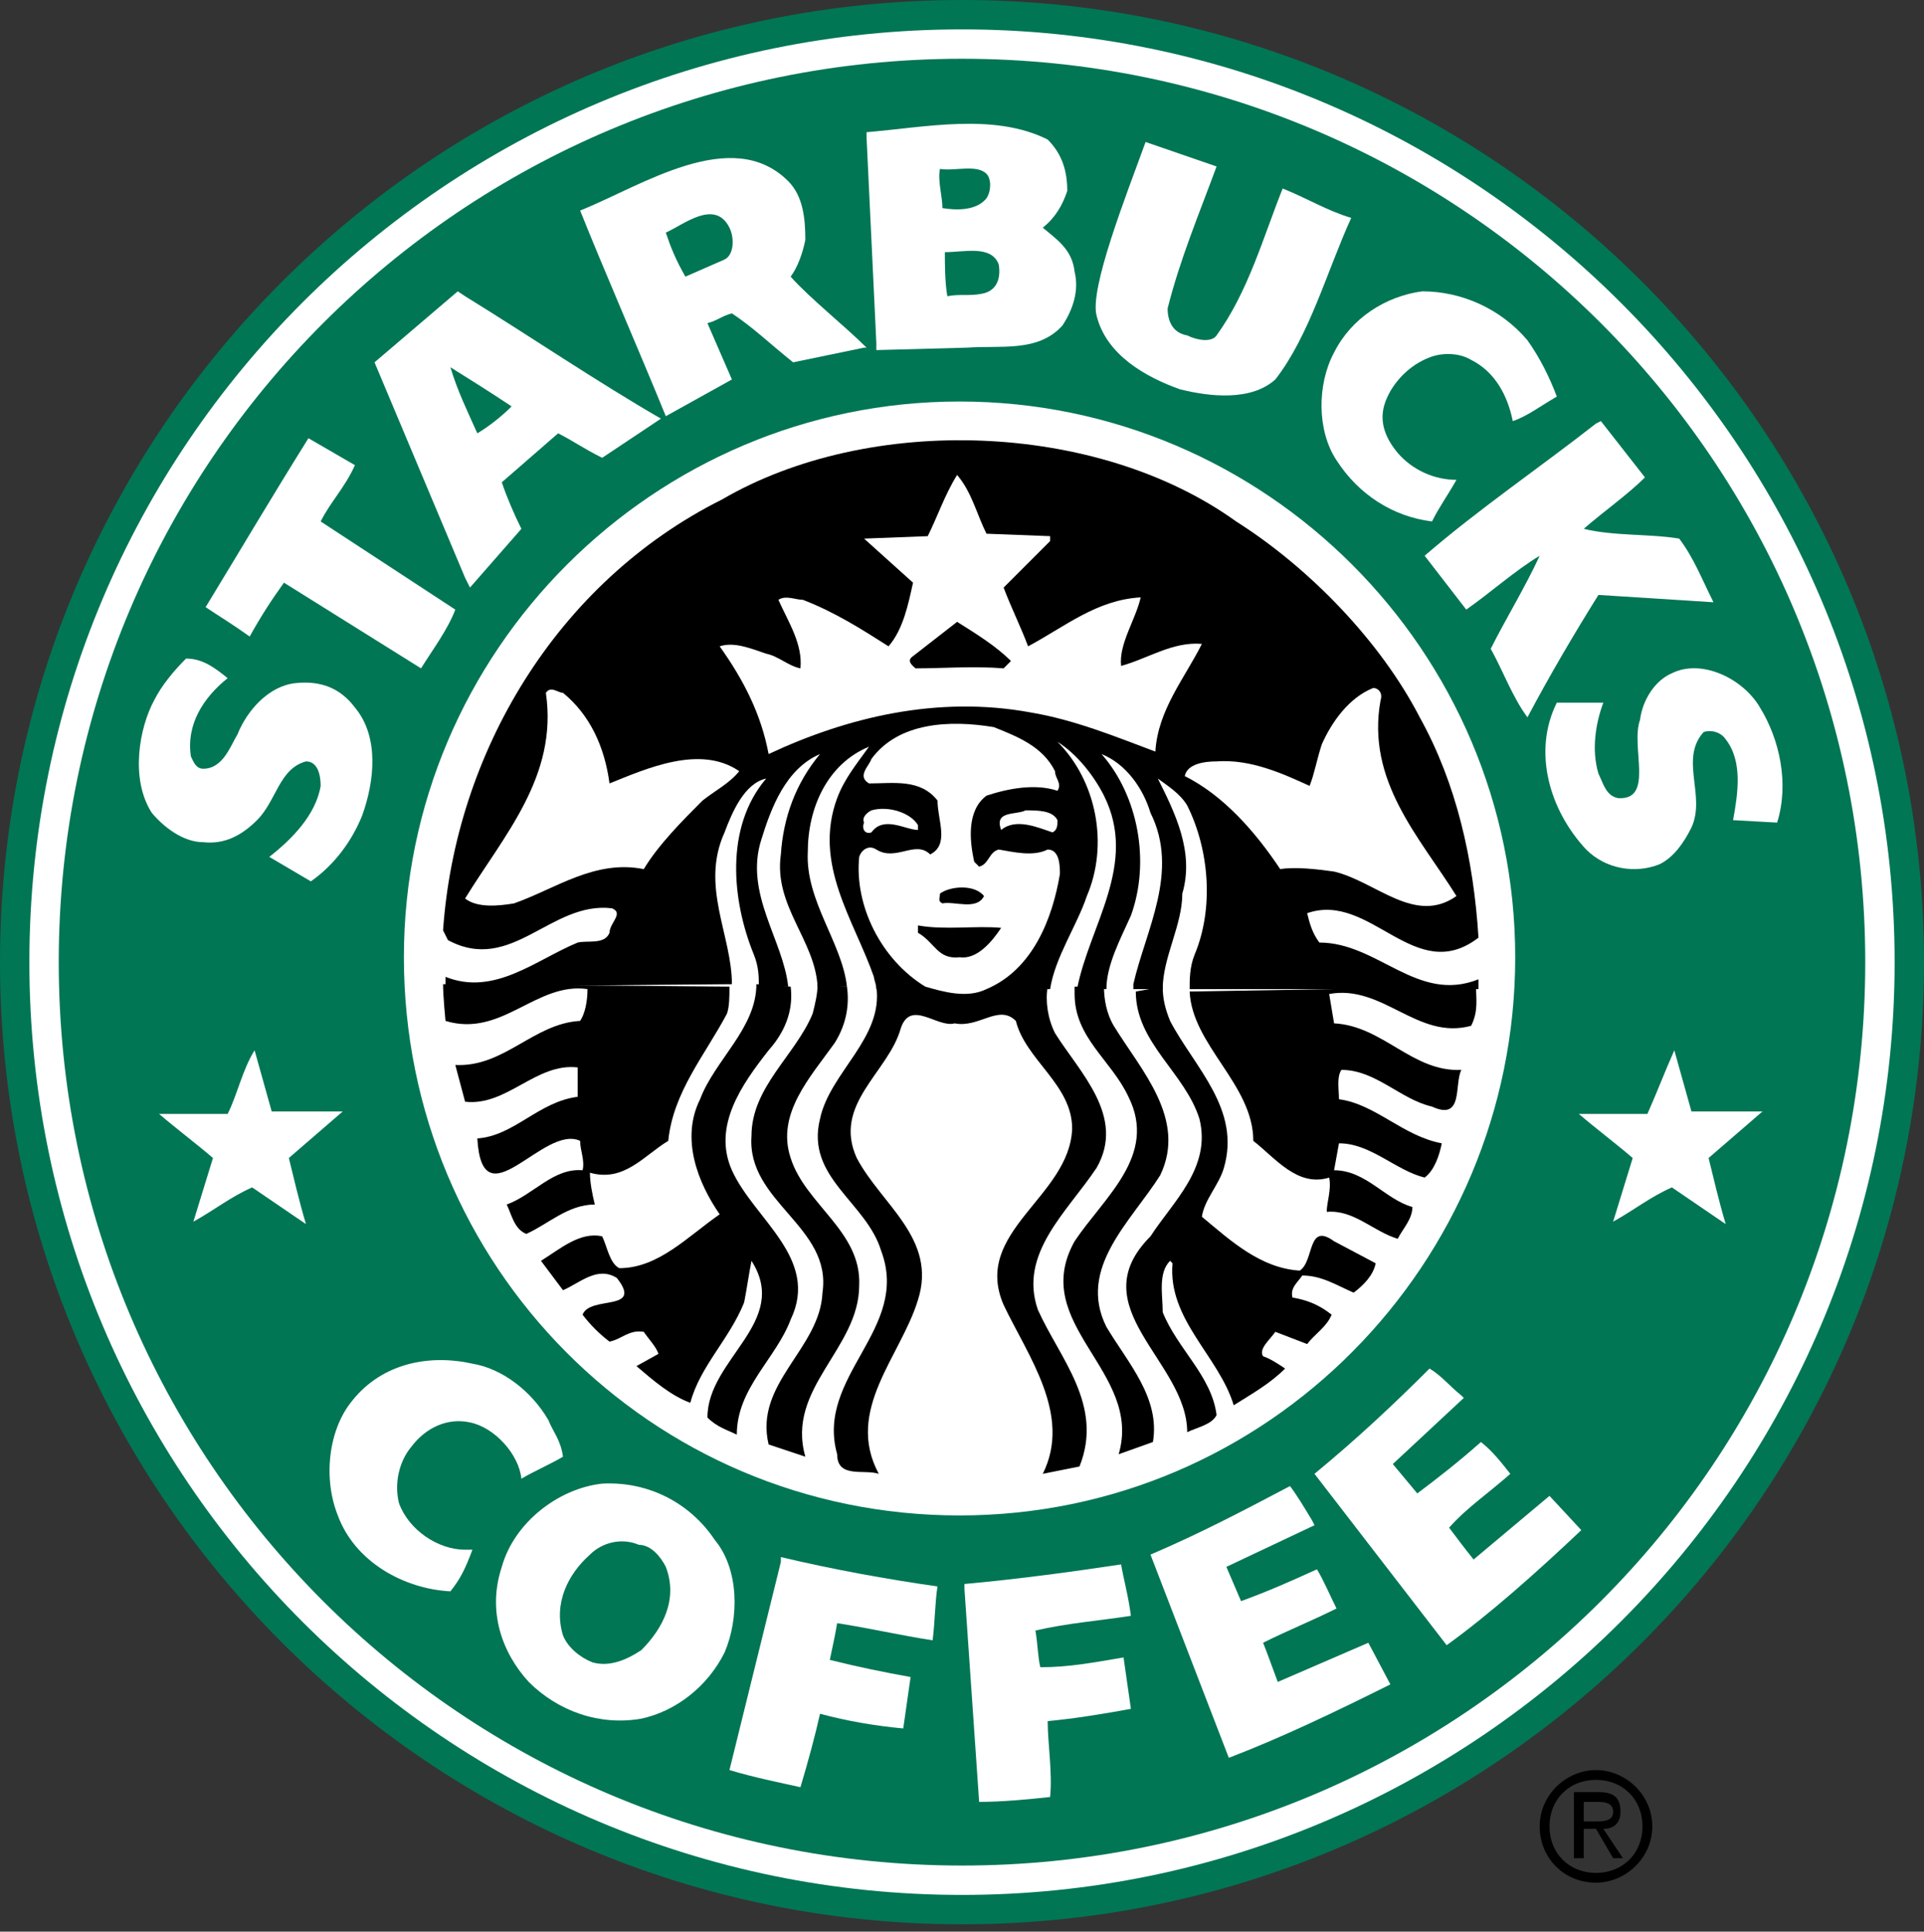
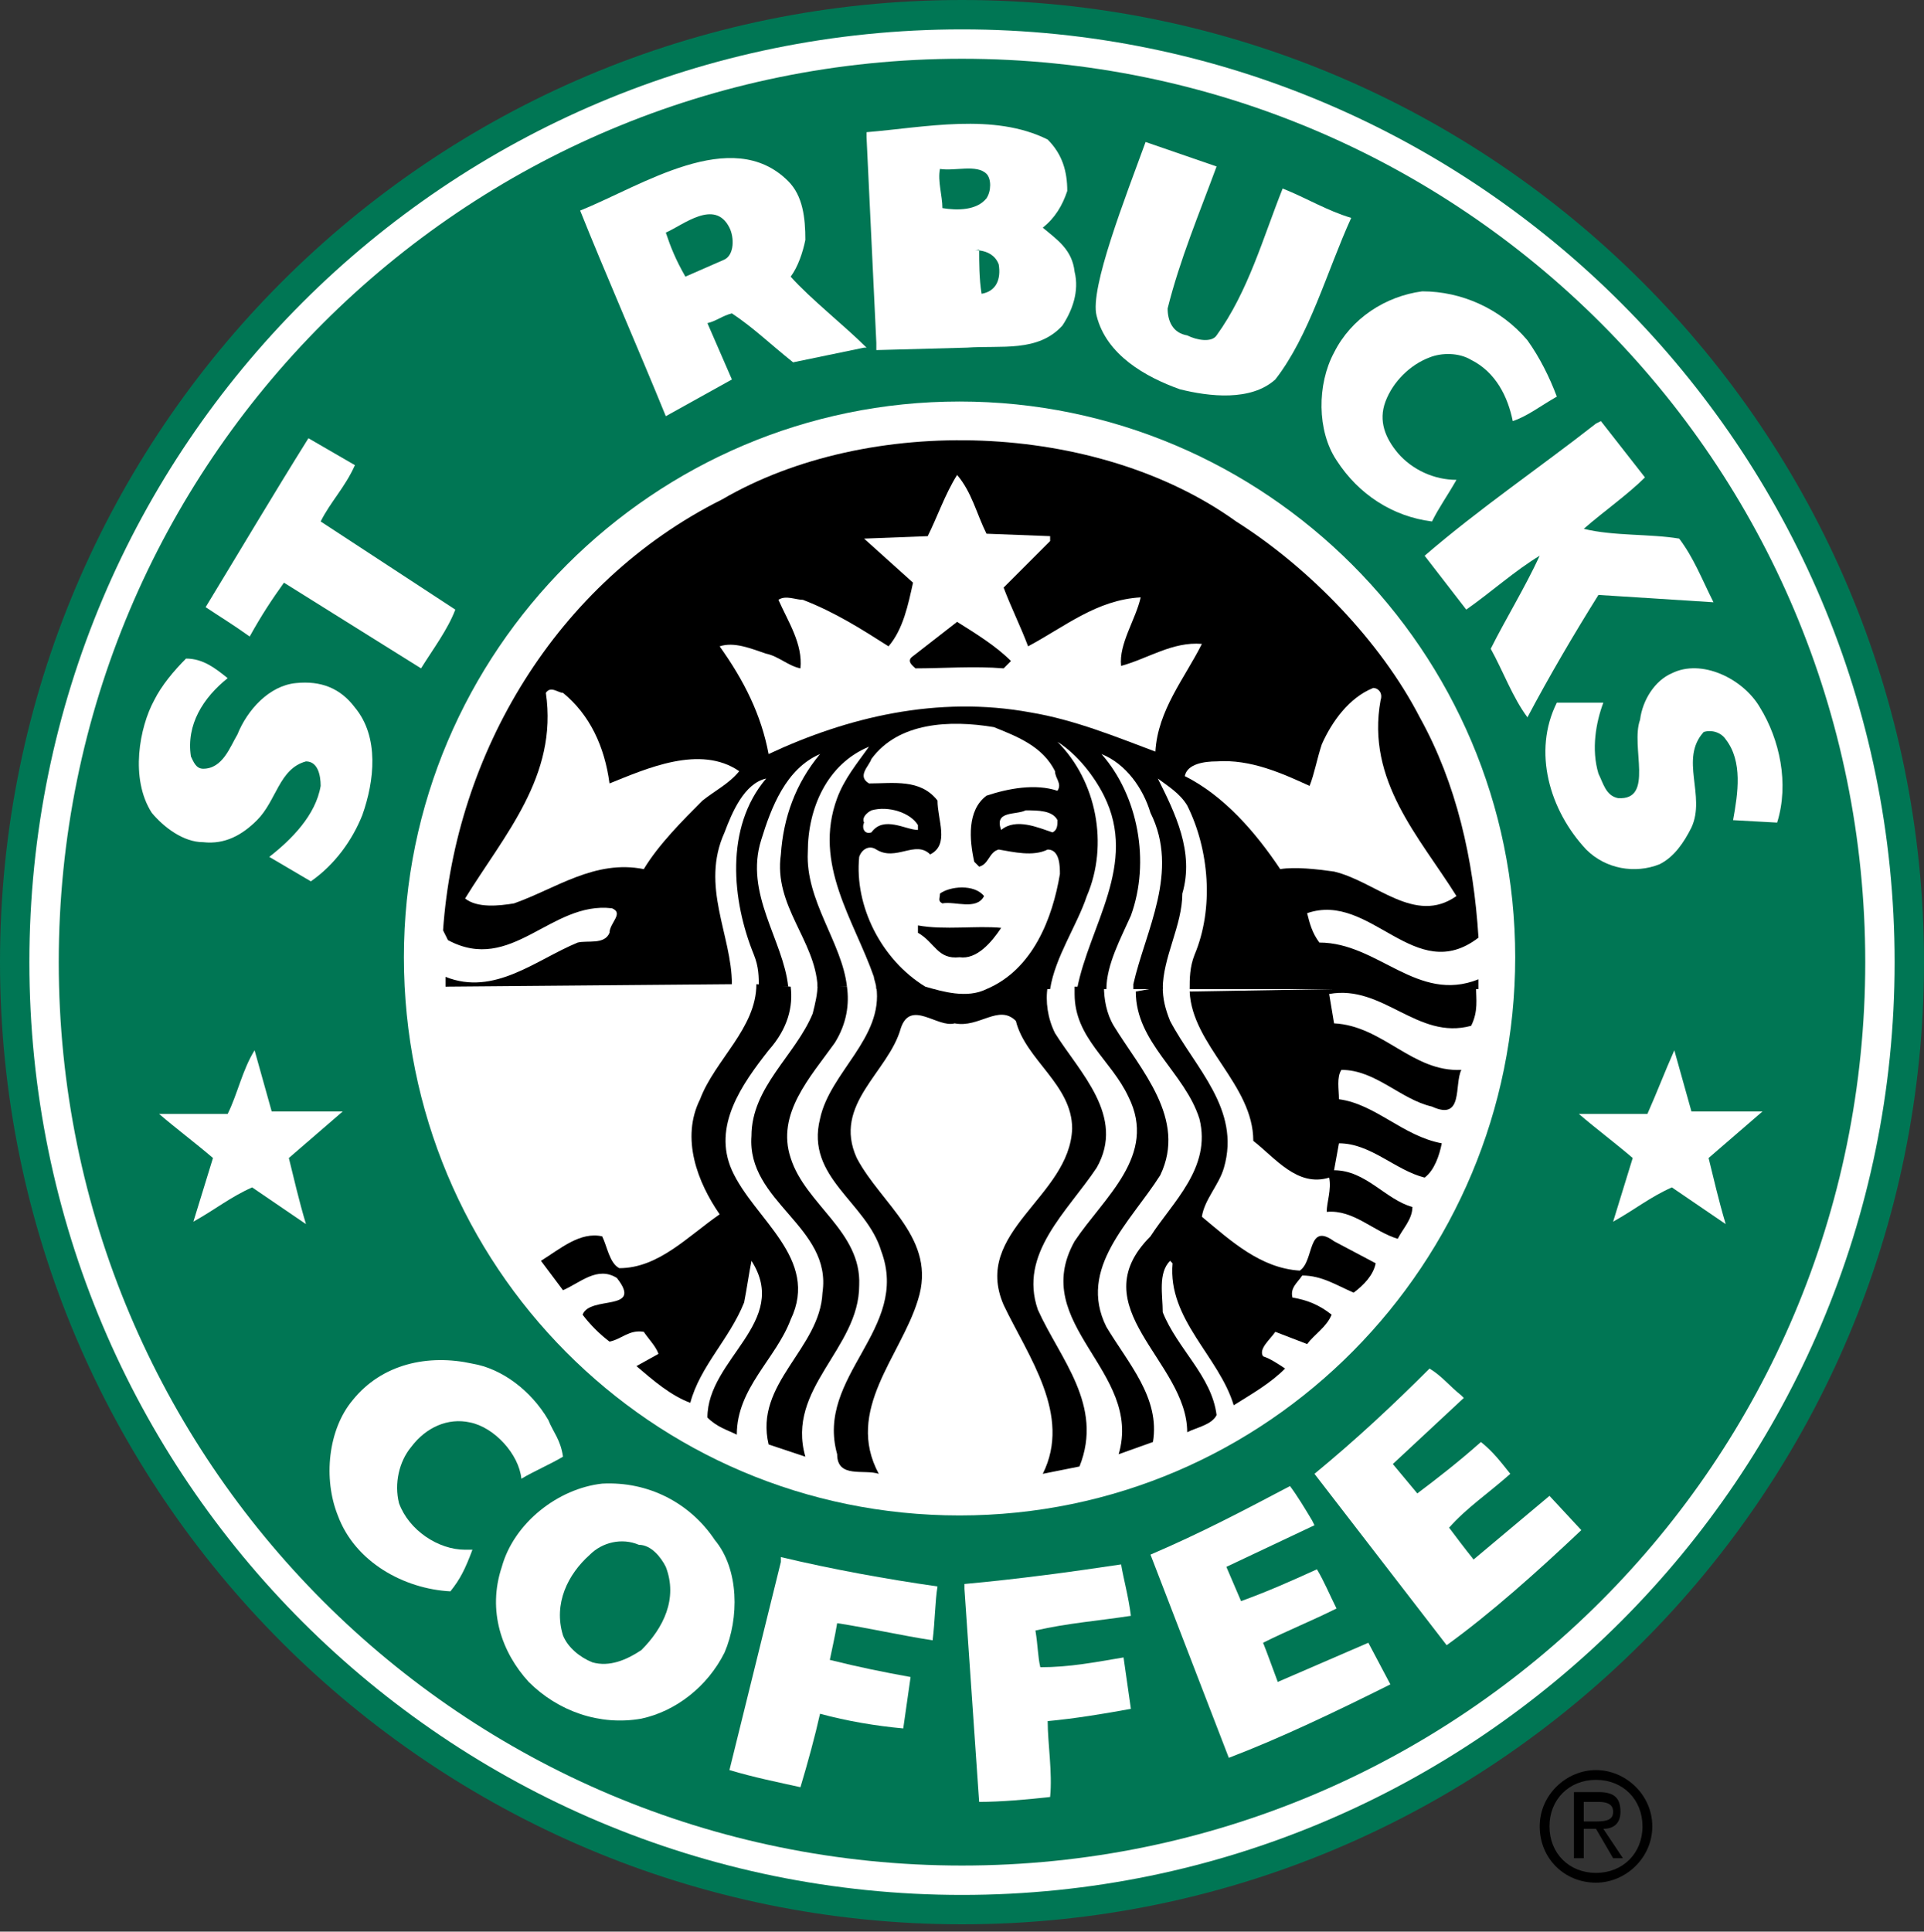
<svg xmlns="http://www.w3.org/2000/svg" version="1.1" id="Layer_1" x="0px" y="0px" viewBox="0 0 78.6 78.9" style="enable-background:new 0 0 78.6 78.9;" xml:space="preserve">
  <rect x="0" y="0" width="78.6" height="78.9" fill="#333333" stroke="none" />
  <style type="text/css">
	.st0{fill:#007654;}
	.st1{fill:#FFFFFF;}
</style>
  <g>
    <path class="st0" d="M0,39.3C0,17.6,17.6,0,39.3,0s39.3,17.6,39.3,39.3S61,78.6,39.3,78.6S0,61,0,39.3" />
    <path class="st1" d="M1.2,39.3c0-21.1,17.1-38.1,38.1-38.1s38.1,17.1,38.1,38.1S60.3,77.4,39.3,77.4S1.2,60.4,1.2,39.3" />
    <path class="st0" d="M2.4,39.3c0-20.4,16.5-36.9,36.9-36.9s36.9,16.5,36.9,36.9S59.7,76.2,39.3,76.2S2.4,59.7,2.4,39.3" />
    <path class="st1" d="M16.5,39.1c0-12.5,10.2-22.7,22.7-22.7s22.7,10.2,22.7,22.7S51.8,61.9,39.2,61.9S16.5,51.7,16.5,39.1" />
    <path class="st1" d="M42.8,5.7c0.6,0.6,0.8,1.3,0.8,2.1c-0.2,0.6-0.5,1.1-1,1.5c0.6,0.5,1.2,0.9,1.3,1.8c0.2,0.8-0.1,1.6-0.5,2.2   c-1,1.1-2.5,0.8-3.9,0.9l-3.7,0.1l0-0.3l-0.4-8.4l0-0.2C37.8,5.2,40.6,4.6,42.8,5.7" />
    <path class="st1" d="M49.7,6.8c-0.7,1.9-1.5,3.8-2,5.8c0,0.5,0.2,1,0.8,1.1c0.4,0.2,1,0.3,1.2,0c1.3-1.8,1.9-4,2.7-6   c1,0.4,1.8,0.9,2.8,1.2c-1,2.2-1.7,4.8-3.1,6.6c-1,0.9-2.7,0.7-3.9,0.4c-1.4-0.5-3-1.4-3.4-3c-0.3-1.1,1.2-4.9,2-7.1L49.7,6.8" />
-     <path class="st1" d="M26.7,17.3l-2.1,1.4c-0.8-0.4-1.2-0.7-1.8-1l-2.3,2c0.2,0.6,0.5,1.3,0.8,1.9L19.2,24L19,23.6l-3.7-8.8l3.4-2.9   l0.3,0.2c2.6,1.6,5.4,3.5,8,5L26.7,17.3" />
    <path class="st1" d="M27.2,17c-1.1-2.7-2.5-5.9-3.5-8.4c2.5-1,6.2-3.5,8.5-1.2c0.6,0.6,0.7,1.5,0.7,2.4c-0.1,0.5-0.3,1.1-0.6,1.5   c0.8,0.9,2.2,2,3.1,2.9l-0.1,0l-2.9,0.6c-1-0.8-1.6-1.4-2.5-2c-0.4,0.1-0.6,0.3-1,0.4l1,2.3L27.2,17" />
    <path class="st0" d="M40.3,7.1c0.2,0.2,0.2,0.7,0,1c-0.4,0.5-1.2,0.5-1.8,0.4c0-0.5-0.2-1.1-0.1-1.6C39,7,39.9,6.7,40.3,7.1" />
    <path class="st0" d="M29.8,9.3c0.2,0.4,0.2,1.1-0.2,1.3L28,11.3c-0.4-0.7-0.6-1.2-0.8-1.8C27.9,9.2,29.2,8.1,29.8,9.3" />
-     <path class="st0" d="M40.8,10.8c0.1,0.6-0.1,1.1-0.7,1.2c-0.5,0.1-0.9,0-1.4,0.1c-0.1-0.6-0.1-1.3-0.1-1.8   C39.4,10.3,40.5,10,40.8,10.8" />
+     <path class="st0" d="M40.8,10.8c0.1,0.6-0.1,1.1-0.7,1.2c-0.1-0.6-0.1-1.3-0.1-1.8   C39.4,10.3,40.5,10,40.8,10.8" />
    <path class="st1" d="M62.4,13.9c0.5,0.7,0.9,1.5,1.2,2.3c-0.7,0.4-1.2,0.8-1.8,1c-0.2-1-0.7-2-1.7-2.5c-0.5-0.3-1.2-0.3-1.7-0.1   c-0.8,0.3-1.5,1-1.8,1.8c-0.3,0.8,0,1.5,0.5,2.1c0.6,0.7,1.5,1.1,2.4,1.1c-0.4,0.7-0.7,1.1-1,1.7c-1.6-0.2-3-1.1-3.9-2.5   c-0.8-1.2-0.8-3.1-0.1-4.4c0.7-1.4,2.1-2.3,3.6-2.5C59.7,11.9,61.3,12.6,62.4,13.9" />
    <path class="st0" d="M20.9,16.6c-0.4,0.4-0.9,0.8-1.4,1.1c-0.4-0.9-0.8-1.7-1.1-2.7C19.2,15.5,20,16,20.9,16.6" />
    <path class="st1" d="M67.2,19.5c-0.7,0.7-1.7,1.4-2.5,2.1c1.2,0.3,2.7,0.2,3.9,0.4c0.6,0.8,0.9,1.6,1.4,2.6l-4.7-0.3   c-1,1.6-2,3.3-2.9,5c-0.6-0.8-1-1.9-1.5-2.8c0.6-1.2,1.4-2.5,2-3.8c-1,0.6-2,1.5-3,2.2l-1.7-2.2c2.2-1.9,4.7-3.6,7-5.4l0.2-0.1   L67.2,19.5" />
    <path class="st1" d="M14.5,19c-0.4,0.9-1,1.5-1.4,2.3l5.5,3.6c-0.3,0.8-0.9,1.6-1.4,2.4l-5.6-3.5c-0.5,0.7-0.9,1.3-1.4,2.2   c-0.7-0.5-1.2-0.8-1.8-1.2c1.4-2.3,2.7-4.5,4.2-6.9L14.5,19" />
-     <path d="M29.8,40.3c0,0.4,0,0.8-0.1,1.1c-0.9,1.7-2.2,3.2-2.4,5.2c-1,0.6-1.8,1.7-3.2,1.3c0,0.4,0.1,0.9,0.2,1.3   c-1.1,0-1.9,0.8-2.8,1.2c-0.5-0.2-0.6-0.8-0.8-1.2c1.1-0.4,1.9-1.5,3.1-1.4c0.1-0.4-0.1-0.8-0.1-1.2c-1.5-0.7-4,3.4-4.2-0.1   c1.5-0.1,2.5-1.5,4.1-1.7l0-1.2c-1.7-0.2-2.9,1.6-4.6,1.4l-0.4-1.5c2,0.1,3.2-1.7,5.1-1.8c0.2-0.3,0.3-0.8,0.3-1.3   c-2.1-0.3-3.5,2-5.8,1.3c0,0-0.1-1-0.1-1.5L29.8,40.3" />
    <path d="M32.3,40.3c0.1,0.8-0.1,1.7-0.9,2.6c-1.1,1.4-2.3,3.1-1.5,4.9c0.9,2,3.6,3.6,2.4,6.1c-0.6,1.6-2.2,2.8-2.2,4.7   c-0.4-0.2-0.8-0.3-1.2-0.7c0-2.4,3.4-3.9,1.8-6.4c-0.1,0.5-0.2,1.2-0.3,1.7c-0.6,1.5-1.8,2.6-2.2,4.1c-0.8-0.3-1.5-0.9-2.2-1.5   l0.9-0.5c-0.1-0.3-0.4-0.6-0.6-0.9c-0.6-0.1-0.9,0.3-1.4,0.4c-0.4-0.3-0.8-0.7-1.1-1.1c0.3-0.8,2.5-0.1,1.4-1.5   c-0.8-0.5-1.5,0.2-2.2,0.5l-0.9-1.2c0.8-0.5,1.6-1.2,2.5-1c0.2,0.4,0.3,1.1,0.7,1.3c1.6,0,2.8-1.3,4.1-2.2   c-0.9-1.3-1.6-3.1-0.8-4.7c0.6-1.6,2.3-2.9,2.3-4.7L32.3,40.3" />
    <path d="M34.6,40.3c0.1,0.7,0,1.5-0.5,2.3c-1,1.4-2.4,2.9-1.8,4.7c0.6,1.9,2.9,3,2.8,5.2c0,2.6-3,4.2-2.2,7l-1.5-0.5   c-0.6-2.5,2.1-3.9,2.2-6.2c0.4-2.7-3.1-3.7-2.9-6.4c0-2,1.8-3.3,2.5-5c0.1-0.4,0.2-0.8,0.2-1.2L34.6,40.3" />
    <path d="M42.8,40.3c-0.1,0.6,0,1.3,0.3,1.9c1,1.6,2.9,3.4,1.7,5.5c-1.2,1.8-3.2,3.5-2.4,5.8c0.9,2,2.7,3.9,1.7,6.4l-1.5,0.3   c1.2-2.4-0.6-4.8-1.6-6.9c-1.3-3,2.7-4.4,2.8-7.2c0-1.8-1.9-2.8-2.3-4.4C40.8,41,40,42,39,41.8c-0.7,0.2-1.8-1-2.2,0.2   c-0.5,1.8-2.8,3.1-1.8,5.3c1,1.9,3.3,3.3,2.5,5.8c-0.7,2.3-3,4.5-1.6,7.1c-0.6-0.2-1.7,0.2-1.7-0.8c-0.9-3.2,3-5.1,1.8-8.3   c-0.6-2-3.1-3-2.5-5.4c0.4-1.9,2.6-3.3,2.3-5.4L42.8,40.3" />
    <path d="M45.1,40.3c0,0.5,0.1,1.1,0.4,1.6c1.1,1.8,3,3.8,1.9,6.1c-1.2,1.9-3.4,3.8-2.2,6.2c0.9,1.5,2.2,2.9,1.9,4.7l-1.4,0.5   c1-3.4-3.7-5.3-1.8-8.7c1.2-1.8,3.4-3.5,2.2-5.9c-0.7-1.5-2.2-2.4-2.2-4.2l0-0.3L45.1,40.3" />
    <path d="M47.5,40.3c0,0.5,0.1,0.9,0.3,1.4c1,1.9,2.9,3.6,2.2,6c-0.2,0.7-0.8,1.3-0.9,2c1.2,1,2.4,2.1,4,2.2c0.6-0.4,0.3-2,1.4-1.2   l1.7,0.9c-0.1,0.5-0.5,0.9-0.9,1.2c-0.7-0.3-1.3-0.7-2.1-0.7c-0.2,0.3-0.5,0.5-0.4,0.9c0.6,0.1,1.1,0.3,1.6,0.7   c-0.2,0.5-0.7,0.8-1,1.2l-1.3-0.5c-0.2,0.3-0.7,0.7-0.5,1c0.3,0.1,0.6,0.3,0.9,0.5c-0.6,0.6-1.3,1-2.1,1.5c-0.6-2-2.7-3.5-2.5-5.8   l-0.1-0.1c-0.5,0.5-0.3,1.4-0.3,2.1c0.6,1.5,2,2.6,2.2,4.2c-0.2,0.4-0.8,0.5-1.2,0.7c0-2.9-4.4-5.1-1.5-8c0.9-1.4,2.5-2.8,2-4.8   c-0.6-1.9-2.6-3.1-2.6-5.2L47.5,40.3" />
    <path d="M60.3,40.3c0,0.5,0.1,1-0.2,1.6c-2.2,0.6-3.6-1.7-5.8-1.3l0.2,1.2c2,0.1,3.2,2,5.2,1.9c-0.3,0.6,0.1,2.1-1.2,1.5   c-1.3-0.3-2.3-1.5-3.7-1.5c-0.2,0.3-0.1,0.8-0.1,1.2c1.5,0.2,2.6,1.5,4.2,1.8c-0.1,0.5-0.3,1.1-0.7,1.4c-1.2-0.3-2.2-1.4-3.5-1.4   l-0.2,1.1c1.3,0,2.1,1.2,3.2,1.5c0,0.5-0.4,0.9-0.6,1.3c-1-0.3-1.8-1.2-2.9-1.1c0-0.4,0.2-0.9,0.1-1.4c-1.3,0.4-2.2-0.8-3.1-1.5   c0-2.3-2.5-3.9-2.6-6.1L60.3,40.3" />
    <path d="M18.2,40.3c0-0.2,0-0.4,0-0.4c2,0.8,3.7-0.7,5.4-1.4c0.4-0.1,1.1,0.1,1.3-0.4c0-0.4,0.6-0.8,0.1-1   c-2.5-0.3-4.1,2.7-6.7,1.3L18.1,38c0.5-7.2,4.6-14.2,11.4-17.6c6-3.5,15.3-3.2,21,0.9c3,1.9,5.9,4.9,7.5,8c1.5,2.7,2.2,5.8,2.4,9   c-2.6,2-4.4-1.9-7-1c0.1,0.4,0.2,0.8,0.5,1.2c2.4,0,4,2.5,6.5,1.5v0.4H48.6c0-0.4,0-0.9,0.2-1.4c0.8-1.9,0.6-4.3-0.3-6.1   c-0.3-0.5-0.8-0.8-1.2-1.1c0.7,1.4,1.5,3,1,4.7c0,1.3-0.8,2.6-0.8,3.9h-1.2v-0.2c0.5-2.2,1.9-4.6,0.7-7c-0.3-1-1-2-2-2.4   c1.5,1.7,2,4.4,1.2,6.6c-0.4,0.9-1,2-1,3H44c0.5-2.6,2.5-5.1,1.1-7.9c-0.4-0.8-1.1-1.7-1.9-2.2l0,0c1.6,1.6,2.1,4.2,1.2,6.3   c-0.4,1.2-1.3,2.5-1.5,3.8h-7.1c0-0.2-0.1-0.4-0.1-0.5c-0.8-2.3-2.5-4.6-1.5-7.3c0.3-0.8,0.8-1.4,1.3-2.1C33.8,31.2,33,33,33,34.8   c-0.1,2,1.4,3.7,1.6,5.5h-1.2c-0.1-1.9-1.8-3.3-1.5-5.4c0.1-1.5,0.6-2.9,1.6-4.1c-1.4,0.6-2,2.2-2.4,3.5c-0.7,2.2,0.9,4.1,1.1,6H31   c0-0.4,0-0.8-0.2-1.3c-0.9-2.2-1.2-5.2,0.5-7.2c-0.9,0.2-1.4,1.4-1.7,2.2c-1,2.2,0.3,4.2,0.3,6.2L18.2,40.3" />
    <path class="st1" d="M40.3,21.8l2.6,0.1l0,0.2L41,24c0.3,0.8,0.7,1.6,1,2.4c1.5-0.8,2.8-1.9,4.6-2c-0.2,0.9-0.9,1.9-0.8,2.8   c1.1-0.3,2.1-1,3.3-0.9c-0.7,1.4-1.8,2.7-1.9,4.4c-1.6-0.6-3.3-1.3-5.1-1.6c-3.8-0.7-7.5,0.2-10.7,1.7c-0.3-1.6-1-3-2-4.4   c0.6-0.2,1.3,0.1,1.9,0.3c0.5,0.1,0.9,0.5,1.4,0.6c0.1-1-0.5-1.9-0.9-2.8c0.3-0.2,0.7,0,1,0c1.3,0.5,2.4,1.2,3.5,1.9   c0.6-0.7,0.8-1.7,1-2.6l-2-1.8V22l2.6-0.1c0.4-0.8,0.7-1.7,1.2-2.5C39.7,20.1,39.9,21,40.3,21.8" />
    <path d="M41.3,27L41,27.3c-1.2-0.1-2.5,0-3.6,0c-0.1-0.1-0.4-0.3-0.1-0.5l1.8-1.4C39.9,25.9,40.7,26.4,41.3,27" />
    <path class="st1" d="M9.3,27.7c-1,0.8-1.7,1.9-1.5,3.2c0.1,0.2,0.2,0.5,0.5,0.5c0.8,0,1.1-0.9,1.4-1.4c0.4-1,1.3-2,2.4-2.1   c1-0.1,1.8,0.2,2.4,1c1,1.2,0.8,3,0.3,4.4c-0.4,1-1.1,2-2.1,2.7l-1.7-1c0.9-0.7,1.9-1.7,2.1-2.9c0-0.4-0.1-1-0.6-1   c-1.1,0.3-1.2,1.6-2,2.4c-0.6,0.6-1.3,1-2.2,0.9c-0.8,0-1.6-0.6-2.1-1.2c-0.9-1.4-0.5-3.5,0.1-4.6c0.3-0.6,0.8-1.2,1.3-1.7   C8.3,26.9,8.8,27.3,9.3,27.7" />
    <path class="st1" d="M71.9,28.9c0.8,1.3,1.2,3.1,0.7,4.7l-1.8-0.1c0.2-1.1,0.4-2.4-0.3-3.3c-0.2-0.3-0.6-0.4-0.9-0.3   c-1,1.1,0.1,2.6-0.5,3.9c-0.3,0.6-0.7,1.2-1.3,1.5c-1,0.4-2.2,0.2-3-0.6c-1.5-1.6-2.2-4-1.2-6h1.9c-0.3,0.8-0.5,1.9-0.2,2.9   c0.2,0.4,0.3,0.9,0.8,1c1.5,0.1,0.5-2.1,0.9-3.2c0.1-0.8,0.6-1.6,1.3-1.9C69.5,26.9,71.2,27.7,71.9,28.9" />
    <path class="st1" d="M24.9,32c1.5-0.6,3.7-1.6,5.3-0.5c-0.4,0.5-1,0.8-1.5,1.2c-0.8,0.8-1.8,1.8-2.4,2.8c-2-0.4-3.6,0.8-5.3,1.4   c-0.6,0.1-1.5,0.2-2-0.2c1.6-2.6,3.8-5,3.3-8.4c0.2-0.3,0.5,0,0.7,0C24.1,29.2,24.7,30.5,24.9,32" />
    <path class="st1" d="M56.4,28.6c-0.6,3.3,1.6,5.6,3.1,8c-1.7,1.2-3.3-0.6-5-1c-0.7-0.1-1.6-0.2-2.2-0.1c-1-1.5-2.3-3-3.9-3.8   c0.1-0.5,0.8-0.6,1.3-0.6c1.4-0.1,2.7,0.5,3.8,1c0.2-0.5,0.3-1.1,0.5-1.7c0.4-0.9,1.1-1.9,2.1-2.3C56.3,28.1,56.5,28.3,56.4,28.6" />
    <path class="st1" d="M43.1,31.5c0,0.3,0.3,0.5,0.1,0.8c-0.9-0.3-2-0.1-2.9,0.2c-0.8,0.6-0.7,1.8-0.5,2.7l0.2,0.2   c0.4-0.1,0.4-0.6,0.8-0.7c0.6,0.1,1.4,0.3,2,0c0.5,0,0.5,0.7,0.5,1c-0.3,1.8-1.1,3.9-3,4.7c-0.8,0.4-1.8,0.1-2.5-0.1   c-1.8-1.1-2.9-3.3-2.7-5.3c0.1-0.3,0.4-0.5,0.7-0.3c0.8,0.5,1.6-0.4,2.2,0.2c0.8-0.4,0.3-1.4,0.3-2.2c-0.7-0.9-1.8-0.7-2.8-0.7   c-0.5-0.3,0-0.7,0.1-1c1.1-1.5,3.2-1.6,5-1.3C41.6,30.1,42.6,30.5,43.1,31.5" />
    <path class="st1" d="M37.5,33.7v0.2c-0.5,0-1.4-0.6-1.9,0.1c-0.3,0.1-0.4-0.2-0.3-0.4c-0.1-0.2,0.1-0.4,0.3-0.5   C36.3,32.9,37.2,33.2,37.5,33.7" />
    <path class="st1" d="M43.2,33.5c0,0.2,0,0.4-0.2,0.5c-0.6-0.2-1.5-0.6-2.1-0.1c-0.3-0.8,0.6-0.6,1-0.8C42.4,33.1,43,33.1,43.2,33.5   " />
    <path d="M40.2,36.6c-0.3,0.6-1.2,0.2-1.7,0.3c-0.2-0.1-0.1-0.2-0.1-0.4C38.8,36.2,39.8,36.1,40.2,36.6" />
    <path d="M40.9,37.9c-0.4,0.6-1,1.3-1.7,1.2c-0.9,0.1-1-0.6-1.7-1l0-0.3C38.6,38,39.9,37.8,40.9,37.9" />
    <path class="st1" d="M11.1,45.4c1,0,1.9,0,2.9,0l-2.2,1.9c0.2,0.8,0.4,1.7,0.7,2.7l-2.2-1.5c-0.9,0.4-1.5,0.9-2.4,1.4l0.8-2.6   c-0.7-0.6-1.5-1.2-2.2-1.8c1,0,1.9,0,2.8,0c0.4-0.8,0.6-1.8,1.1-2.6L11.1,45.4" />
    <path class="st1" d="M22.4,58c0.2,0.5,0.5,0.8,0.6,1.5c-0.5,0.3-1.2,0.6-1.7,0.9c-0.1-1-1.1-2.1-2.1-2.3c-0.9-0.2-1.8,0.2-2.4,1   c-0.5,0.6-0.7,1.5-0.5,2.3c0.4,1.1,1.6,1.9,2.7,1.9l0.3,0c-0.3,0.8-0.5,1.2-0.9,1.7c-1.9-0.1-3.9-1.2-4.6-3.1   c-0.6-1.5-0.4-3.5,0.6-4.7c1.2-1.5,3.1-1.9,4.9-1.5C20.5,55.9,21.7,56.8,22.4,58" />
    <path class="st1" d="M59.7,57l0.1,0.1l-2.9,2.7l1,1.2c0.8-0.6,1.7-1.3,2.6-2.1c0.5,0.4,0.8,0.8,1.2,1.3c-0.9,0.8-1.8,1.4-2.5,2.2   c0.3,0.4,0.6,0.8,1,1.3l3.1-2.6l1.3,1.4c-1.8,1.7-3.7,3.4-5.5,4.7l-5.4-7c1.7-1.4,3.2-2.8,4.7-4.3C58.9,56.2,59.2,56.6,59.7,57" />
    <path class="st1" d="M29.2,62.9c1,1.2,1,3.2,0.4,4.6c-0.7,1.4-2,2.4-3.4,2.7c-1.7,0.3-3.4-0.3-4.6-1.5c-1.1-1.2-1.7-2.9-1.1-4.7   c0.5-1.8,2.3-3.2,4.1-3.4C26.5,60.5,28.2,61.4,29.2,62.9" />
    <path class="st0" d="M27.2,64c0.5,1.3-0.1,2.5-1,3.4c-0.6,0.4-1.3,0.7-2,0.5c-0.5-0.2-1-0.6-1.2-1.1c-0.4-1.3,0.2-2.5,1.1-3.3   c0.5-0.5,1.3-0.7,2-0.4C26.6,63.1,27,63.6,27.2,64" />
    <path class="st1" d="M46.2,66c-1.3,0.2-2.6,0.3-3.9,0.6c0.1,0.6,0.1,1.1,0.2,1.5c1.2,0,2.2-0.2,3.4-0.4l0.3,2.1   c-1.1,0.2-2.3,0.4-3.4,0.5c0,0.9,0.2,2.1,0.1,3.1c-0.9,0.1-2,0.2-2.9,0.2l-0.6-8.7l0-0.2c2.2-0.2,4.4-0.5,6.4-0.8   C45.9,64.5,46.1,65.2,46.2,66" />
    <path class="st1" d="M53.6,62.1l0.1,0.2L50.1,64l0.6,1.4c1.1-0.4,2-0.8,3.1-1.3c0.3,0.5,0.5,1,0.8,1.6c-1,0.5-2,0.9-3,1.4   c0.2,0.5,0.3,0.8,0.6,1.6l3.7-1.6l0.9,1.7c-2.2,1.1-4.5,2.2-6.6,3L47,63.5c2.1-0.9,3.8-1.8,5.7-2.8C53,61.1,53.3,61.6,53.6,62.1" />
    <path class="st1" d="M38.1,67c-1.3-0.2-2.6-0.5-3.9-0.7c-0.1,0.6-0.2,1-0.3,1.5c1.2,0.3,2.2,0.5,3.3,0.7l-0.3,2.1   c-1.1-0.1-2.3-0.3-3.4-0.6c-0.2,0.9-0.5,2-0.8,3c-0.9-0.2-1.9-0.4-2.9-0.7l2.1-8.5l0-0.2c2.1,0.5,4.3,0.9,6.4,1.2   C38.2,65.4,38.2,66.2,38.1,67" />
    <path class="st1" d="M69.1,45.4c1,0,1.8,0,2.9,0l-2.2,1.9c0.2,0.8,0.4,1.7,0.7,2.7l-2.2-1.5c-0.9,0.4-1.5,0.9-2.4,1.4l0.8-2.6   c-0.7-0.6-1.5-1.2-2.2-1.8c1,0,1.9,0,2.8,0c0.4-0.9,0.7-1.7,1.1-2.6L69.1,45.4" />
    <path d="M65.2,72.3c1.2,0,2.3,1,2.3,2.3c0,1.3-1.1,2.3-2.3,2.3c-1.3,0-2.3-1-2.3-2.3C62.9,73.3,64,72.3,65.2,72.3L65.2,72.3z    M65.2,72.7c-1.1,0-1.9,0.8-1.9,1.9c0,1.1,0.8,1.9,1.9,1.9c1.1,0,1.9-0.8,1.9-1.9C67.1,73.5,66.3,72.7,65.2,72.7L65.2,72.7z    M64.7,75.9h-0.4v-2.7h1c0.6,0,0.9,0.2,0.9,0.8c0,0.5-0.3,0.7-0.7,0.7l0.8,1.2h-0.4l-0.7-1.2h-0.5V75.9L64.7,75.9z M64.7,74.4h0.5   c0.5,0,0.7-0.1,0.7-0.4c0-0.2-0.1-0.4-0.6-0.4h-0.6L64.7,74.4L64.7,74.4z" />
  </g>
</svg>